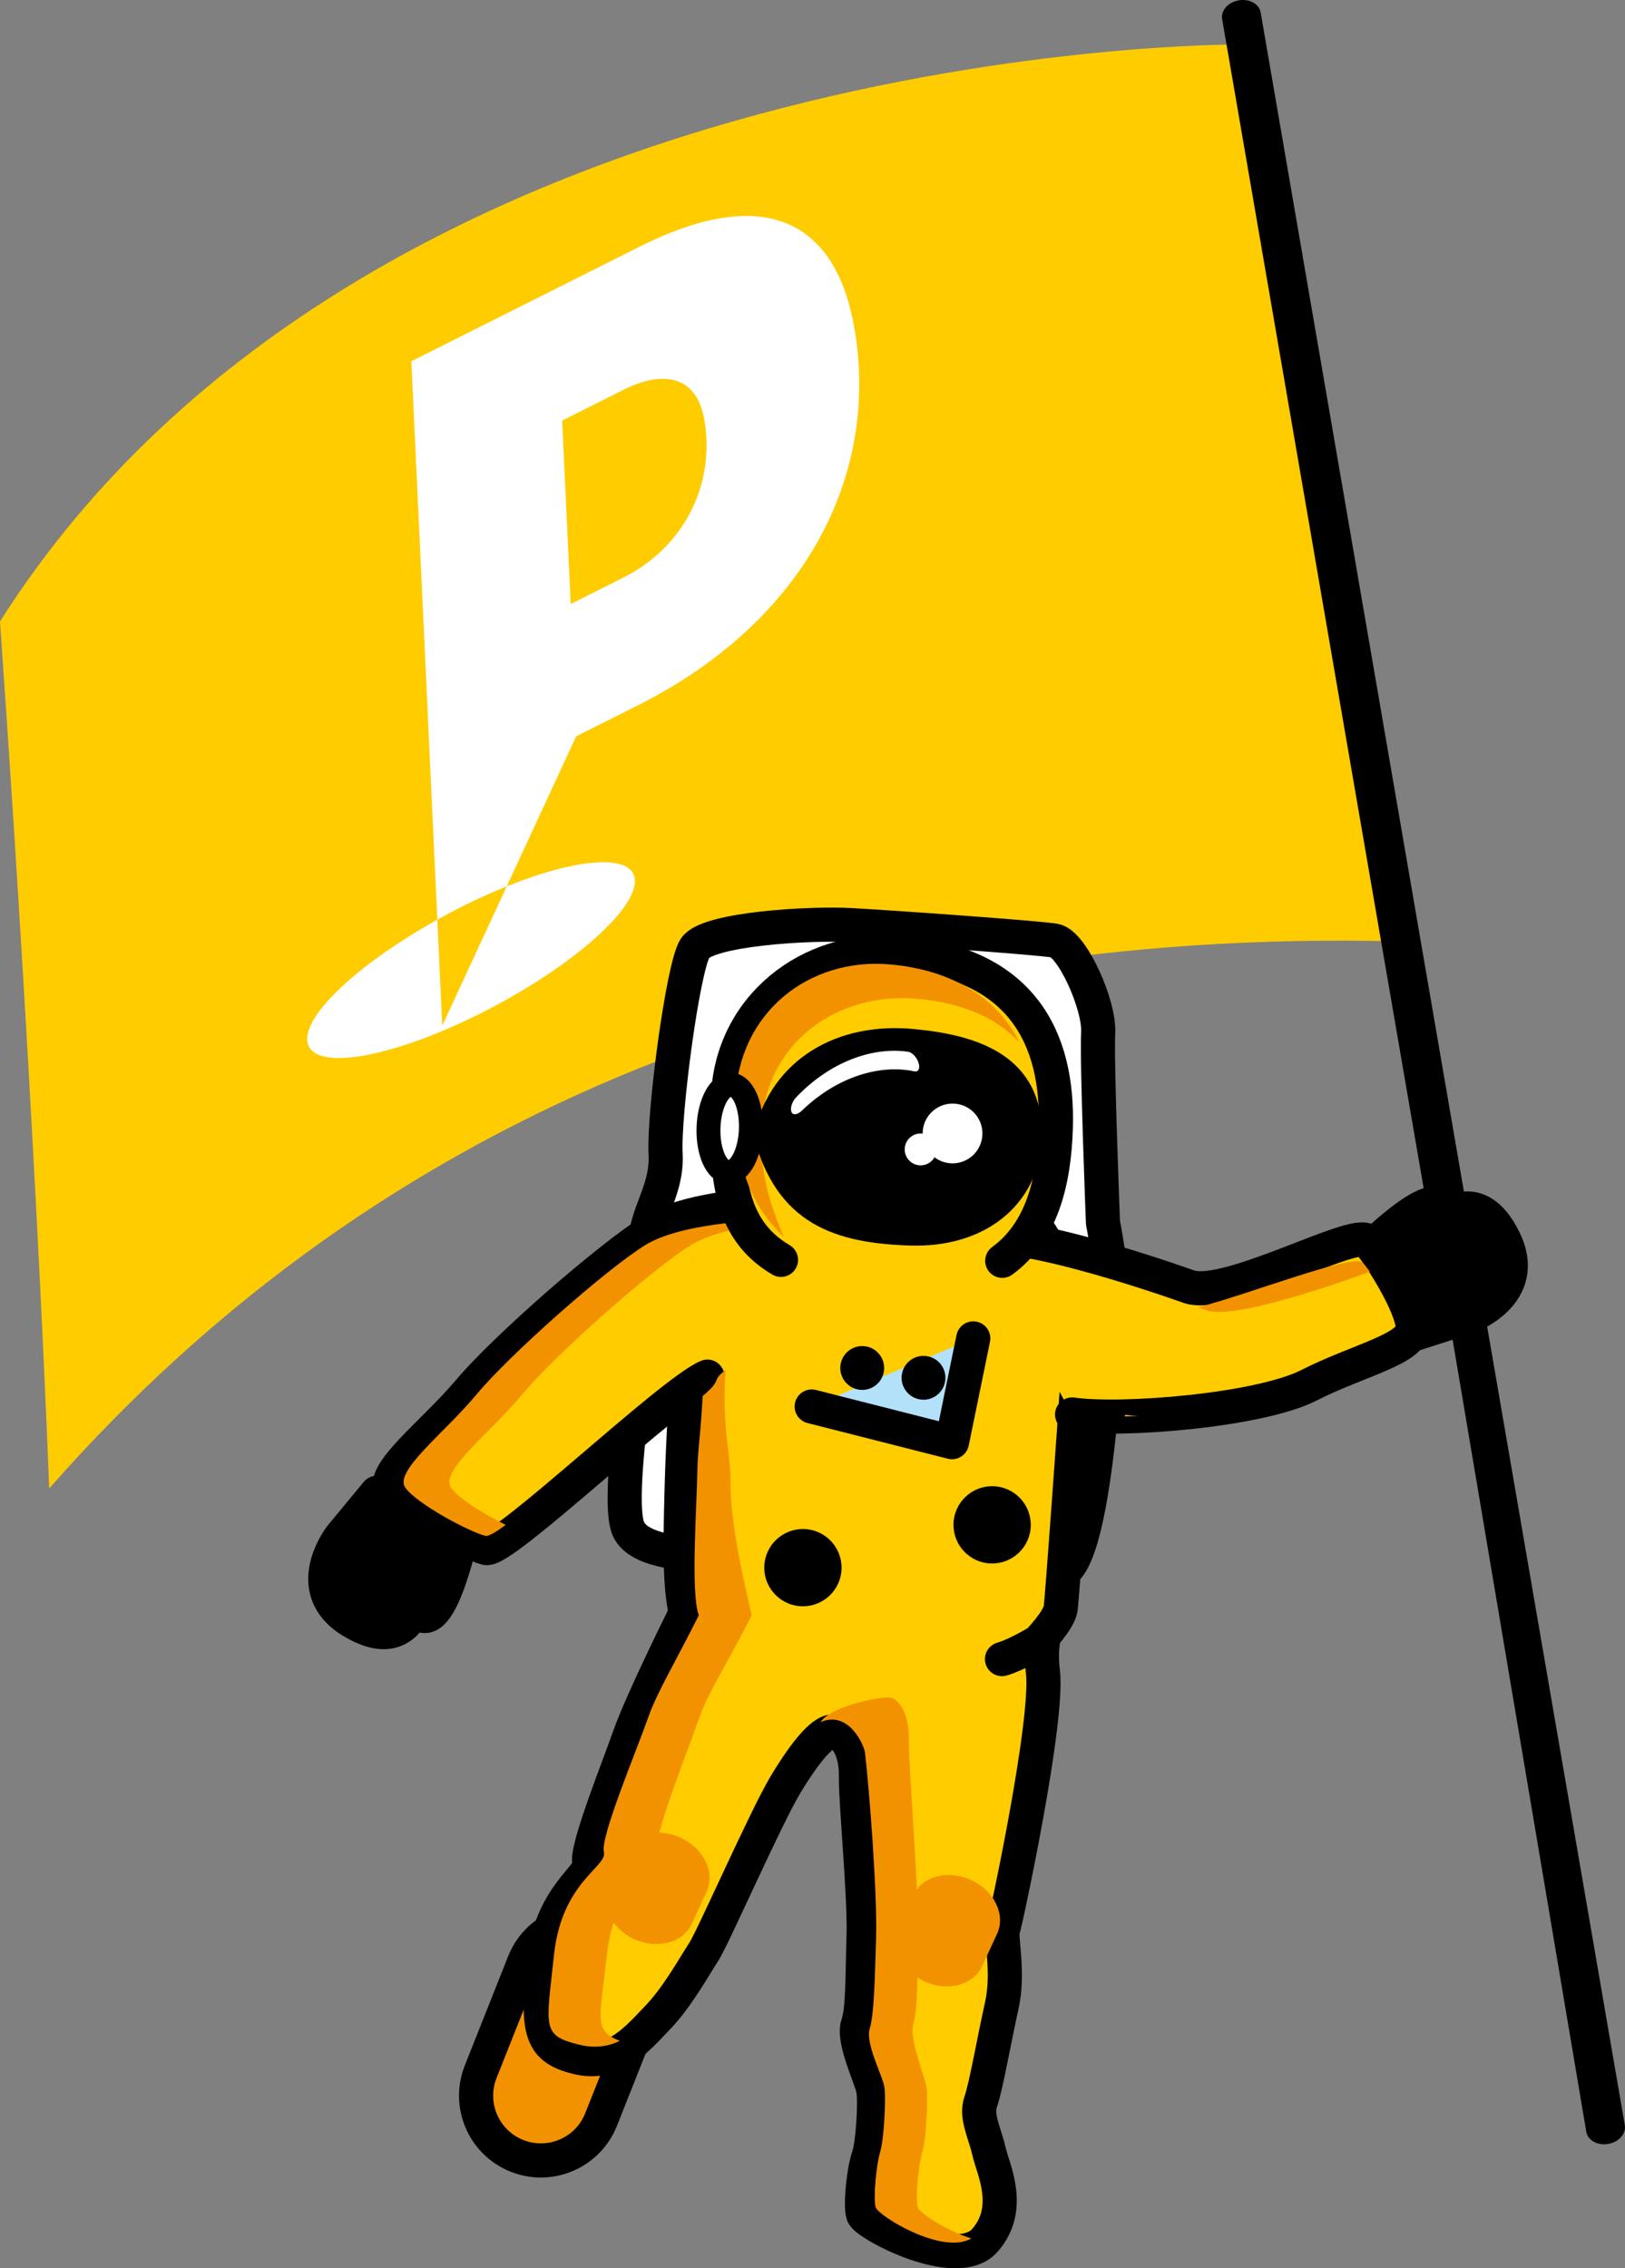
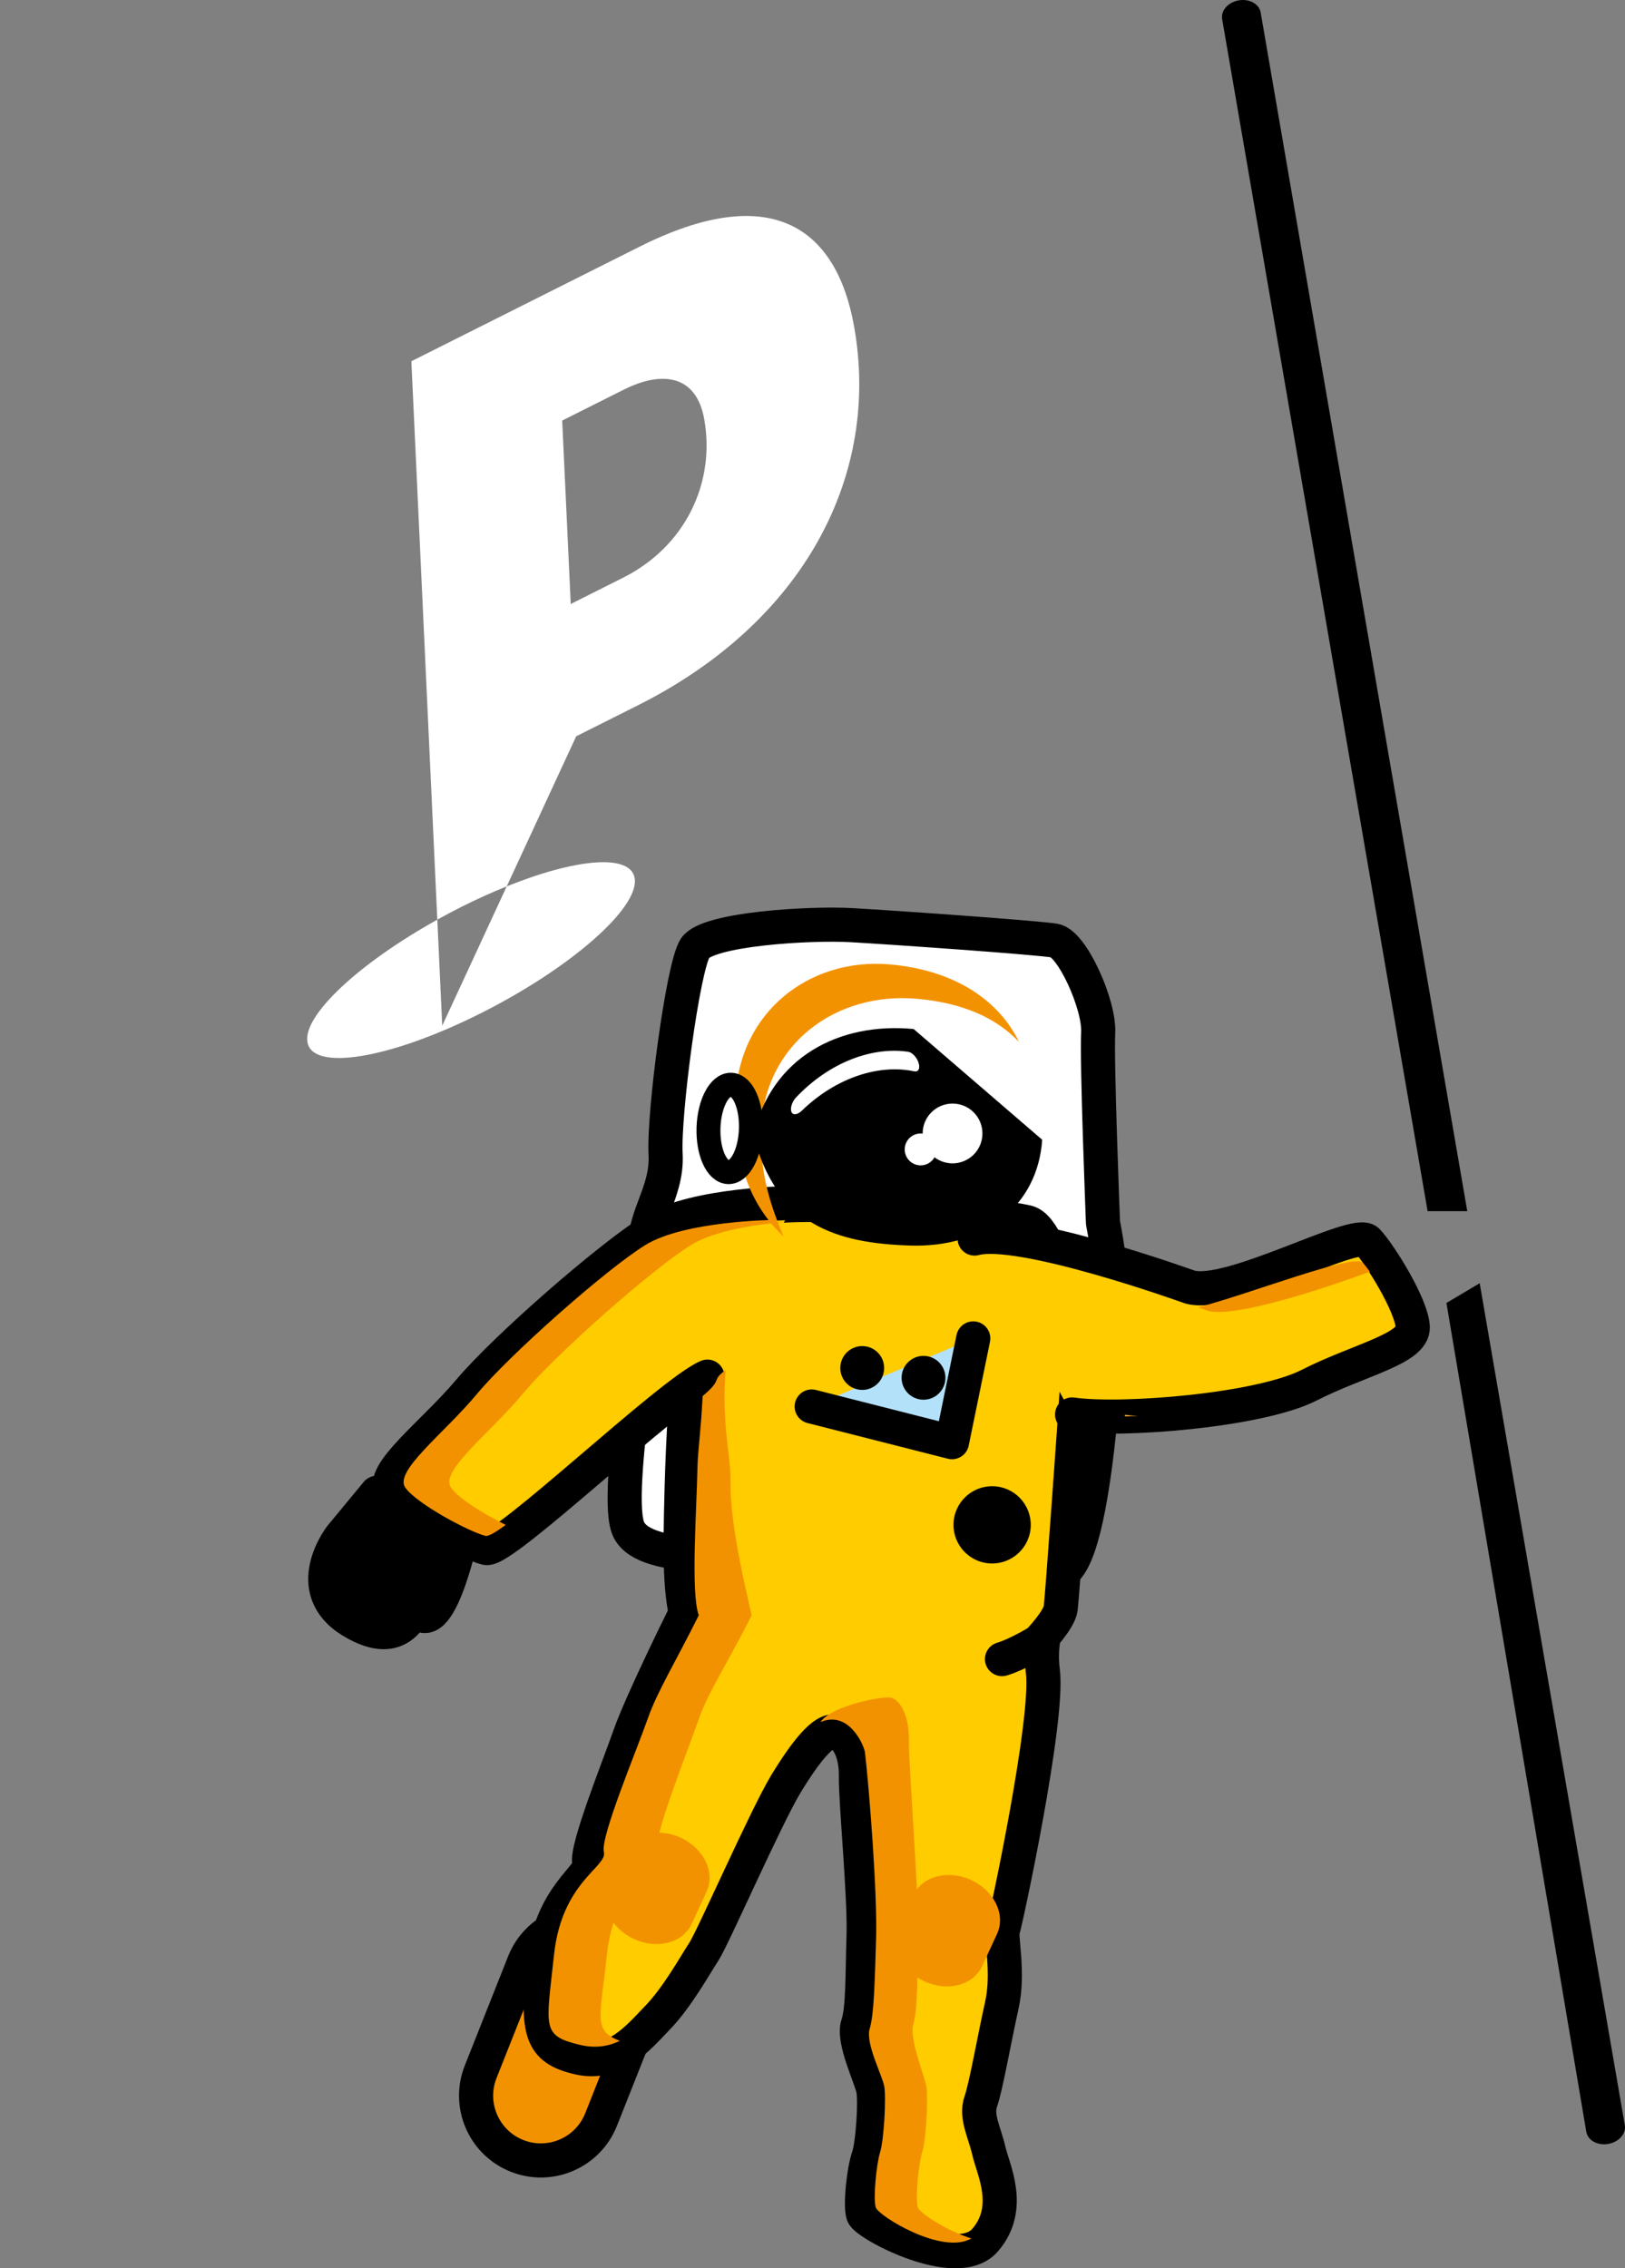
<svg xmlns="http://www.w3.org/2000/svg" version="1.1" x="0px" y="0px" width="142.824px" height="199.351px" viewBox="0 0 142.824 199.351" style="enable-background:new 0 0 142.824 199.351;" xml:space="preserve">
  <rect x="0" y="0" width="142.824" height="199.351" fill="#808080" stroke="none" />
  <style type="text/css">
	.st0{fill:#FFCC00;}
	.st1{stroke:#000000;stroke-width:3;stroke-linecap:round;stroke-linejoin:round;stroke-miterlimit:10;}
	.st2{fill:#FFFFFF;}
	.st3{fill:#F39200;stroke:#000000;stroke-width:3;stroke-linecap:round;stroke-linejoin:round;stroke-miterlimit:10;}
	.st4{fill:#FFCC00;stroke:#000000;stroke-width:3;stroke-linecap:round;stroke-linejoin:round;stroke-miterlimit:10;}
	.st5{fill:#FFFFFF;stroke:#000000;stroke-width:3;stroke-linecap:round;stroke-linejoin:round;stroke-miterlimit:10;}
	.st6{fill:#B4E1FA;stroke:#000000;stroke-width:3;stroke-linecap:round;stroke-linejoin:round;stroke-miterlimit:10;}
	.st7{fill:#F39200;}
	.st8{fill:#F9B233;}
	.st9{fill:#FFFFFF;stroke:#000000;stroke-width:2.102;stroke-linecap:round;stroke-linejoin:round;stroke-miterlimit:10;}
</style>
  <defs>
</defs>
-   <path class="st0" d="M4.322,130.818c29.246-33.296,69.832-49.313,118.58-48.082c-1.624-9.053-14.077-78.823-14.077-78.823  S32.485,3.416,0,54.616C3.249,100.877,4.322,130.818,4.322,130.818z" />
  <path d="M128.961,106.443L110.802,1.094c-0.129-0.748-0.992-1.224-1.927-1.062c-0.935,0.161-1.588,0.898-1.459,1.645l18.059,104.767  H128.961z" />
-   <path class="st1" d="M124.264,117.264l4.74-1.522c0,0,5.558-1.966,3.201-6.781c-2.357-4.817-5.186-1.691-5.295-2.42  c-0.47-3.105-7.364,4.011-7.364,4.011L124.264,117.264z" />
  <g>
    <path class="st2" d="M56.209,21.682L36.156,31.748l2.28,49.078c0.694-0.386,1.402-0.766,2.131-1.132   c1.367-0.686,2.697-1.282,3.971-1.794l6.105-13.19l5.418-2.719c14.716-7.386,21.317-20.296,19.011-33.278   C73.507,19.902,67.691,15.919,56.209,21.682z M54.771,50.769l-4.608,2.313l-0.751-16.121l5.417-2.719   c3.315-1.664,6.367-1.344,7.067,2.598C62.898,42.481,60.189,48.05,54.771,50.769z" />
    <path class="st2" d="M38.437,80.826c-6.863,3.812-11.833,8.419-11.416,10.77c0.46,2.588,7.27,1.453,15.211-2.533   c7.942-3.986,14.007-9.314,13.547-11.902c-0.381-2.143-5.118-1.727-11.242,0.738l-5.669,12.247L38.437,80.826z" />
  </g>
  <path class="st3" d="M52.83,186.279c-1.159,2.922-4.468,4.352-7.39,3.192l0,0c-2.922-1.159-4.353-4.468-3.193-7.391l3.811-9.605  c1.159-2.923,4.468-4.353,7.39-3.193l0,0c2.923,1.159,4.353,4.468,3.193,7.391L52.83,186.279z" />
  <path class="st4" d="M61.93,138.512c-1.843,3.456-5.6,11.214-6.586,14.024c-0.985,2.81-3.864,9.967-3.552,11.19  c0.313,1.224-3.364,2.718-4.013,8.802c-0.647,6.083-0.226,7.53,3.03,8.3c3.257,0.771,5.233-1.692,6.978-3.493  c1.744-1.802,3.283-4.604,4.077-5.81c0.794-1.206,5.444-11.826,7.206-14.734c1.763-2.909,3.4-4.934,4.391-4.586  c0.993,0.348,1.803,1.745,1.769,3.96c-0.034,2.215,0.78,10.482,0.671,13.97c-0.108,3.488-0.044,6.48-0.508,7.803  c-0.463,1.323,1.147,4.672,1.354,5.672c0.206,1-0.019,4.818-0.424,5.976c-0.406,1.157-0.73,4.199-0.466,5.033  c0.265,0.836,8.23,5.112,10.712,2.27c2.48-2.842,0.705-6.248,0.343-7.859c-0.364-1.612-1.173-3.01-0.71-4.333  c0.464-1.321,1.193-5.521,1.848-8.446c0.655-2.926-0.129-5.984,0.102-6.645c0.232-0.661,4.051-18.44,3.508-22.714  c-0.544-4.273,1.845-4.735-2.122-6.126c-3.968-1.391-12.794-3.742-13.951-4.148C74.429,136.211,63.014,136.478,61.93,138.512z" />
  <path class="st5" d="M96.943,107.467c0,0-0.559-14.241-0.422-16.69c0.139-2.447-2.283-7.848-3.828-8.11  c-1.545-0.263-14.162-1.151-17.854-1.359c-3.691-0.209-12.686,0.335-13.756,2.028c-1.071,1.694-2.772,14.58-2.582,18.1  c0.191,3.519-2.279,5.837-1.661,8.677c0.62,2.843-3.132,21.494-1.541,24.391c1.591,2.898,9.792,2.042,17.943,2.678  c8.148,0.636,16.311,1.772,19.856,1.095c3.547-0.677,4.205-23.42,4.479-24.807C97.852,112.079,96.943,107.467,96.943,107.467z" />
  <path class="st1" d="M33.123,131.197l-3.173,3.838c0,0-3.622,4.652,0.958,7.438c4.581,2.786,5.279-1.371,5.766-0.816  c2.069,2.361,4.041-7.347,4.041-7.347L33.123,131.197z" />
  <path class="st4" d="M88.068,145.811c1.282-0.366,3.197-1.535,3.197-1.535s1.829-1.885,1.962-2.928  c0.134-1.042,1.281-16.964,1.439-19.592c0.159-2.629-1.79-13.649-4.353-14.329c-2.562-0.679-22.956-2.75-26.416-0.543  s-3.942,21.216-4.041,26.147c-0.1,4.931-0.065,8.819,1.255,10.931" />
  <polyline class="st6" points="71.342,123.612 83.672,126.747 85.541,117.628 " />
  <path d="M77.694,120.471c-0.135,1.056-1.1,1.802-2.155,1.668c-1.056-0.135-1.803-1.101-1.668-2.155  c0.135-1.055,1.1-1.802,2.155-1.667C77.082,118.451,77.828,119.415,77.694,120.471z" />
-   <path d="M73.939,138.204c-0.238,1.86-1.938,3.176-3.799,2.939c-1.86-0.237-3.178-1.939-2.939-3.798  c0.237-1.859,1.938-3.176,3.799-2.938C72.859,134.645,74.175,136.344,73.939,138.204z" />
  <path d="M90.569,134.442c-0.238,1.86-1.938,3.176-3.799,2.939c-1.86-0.237-3.178-1.939-2.939-3.798  c0.237-1.859,1.938-3.176,3.799-2.939C89.489,130.883,90.805,132.582,90.569,134.442z" />
  <path d="M83.08,121.333c-0.135,1.056-1.1,1.802-2.155,1.668c-1.055-0.135-1.802-1.101-1.668-2.155  c0.136-1.056,1.1-1.803,2.156-1.668C82.468,119.313,83.215,120.277,83.08,121.333z" />
  <path class="st4" d="M94.229,124.313c4.375,0.624,16.464-0.35,20.821-2.568c4.358-2.222,9.212-3.202,9.121-5.119  c-0.092-1.919-2.909-6.422-3.981-7.558c-1.073-1.136-12.12,5.06-15.62,4.041c0,0-14.838-5.356-18.912-4.259" />
  <path class="st4" d="M69.754,105.722c0,0-8.588,0.076-12.358,2.383c-3.768,2.307-12.994,10.371-16.144,14.112  c-3.151,3.741-7.97,7.295-6.845,8.852c1.125,1.557,6.809,4.614,8.326,4.98c1.52,0.366,16.096-13.618,19.442-15.062" />
  <path class="st7" d="M106.149,115.198c2.332,0.679,10.402-2.013,14.252-3.437c-0.238-0.323-0.454-0.594-0.623-0.772  c-0.819-0.866-9.833,2.701-14.482,3.909C105.831,115.084,106.149,115.198,106.149,115.198z" />
  <path class="st8" d="M98.874,124.342c-0.003,0.044-0.007,0.092-0.01,0.137c0.38-0.009,0.771-0.023,1.169-0.04  C99.614,124.414,99.219,124.384,98.874,124.342z" />
  <path class="st7" d="M80.667,193.99c-0.224-0.805,0.051-3.743,0.395-4.861c0.343-1.117,0.533-4.806,0.358-5.771  c-0.174-0.966-1.535-4.2-1.145-5.479c0.392-1.276,0.338-4.167,0.43-7.536c0.092-3.369-0.847-15.162-0.817-17.302  c0.029-2.139-0.656-3.488-1.496-3.824c-0.577-0.231-5.328,0.662-6.28,2.135c2.48-1.081,3.837,2.029,3.912,2.672  c0.382,3.244,1.098,12.471,0.977,16.319c-0.117,3.72-0.17,6.673-0.562,7.949c-0.392,1.278,1.104,4.1,1.279,5.065  c0.174,0.966-0.017,4.654-0.359,5.771c-0.344,1.118-0.617,4.057-0.394,4.861c0.204,0.738,5.837,4.234,8.409,2.739  C83.064,196.005,80.795,194.454,80.667,193.99z" />
  <path class="st7" d="M53.341,171.804c0.687-6.455,4.714-7.737,4.381-9.034c-0.331-1.299,2.723-8.892,3.768-11.872  c0.787-2.244,2.577-4.928,4.574-8.936c-0.517-2.325-1.933-8.076-1.857-11.818c0.043-2.122-0.795-4.876-0.436-9.729  c-1.324,0.963-0.161,0.723-2.013,2.278c-0.17,3.278-0.425,4.754-0.456,6.288c-0.075,3.742-0.606,11.026,0.116,12.98  c-1.998,4.008-3.666,6.746-4.452,8.99c-1.045,2.98-4.222,10.518-3.89,11.817c0.332,1.297-3.694,2.579-4.383,9.034  c-0.688,6.453-1.138,7.104,2.316,7.921c1.338,0.317,2.472,0.115,3.468-0.357C52.108,178.435,52.74,177.432,53.341,171.804z" />
  <path class="st7" d="M39.644,130.746c-1.032-1.445,3.387-4.746,6.276-8.22c2.888-3.472,11.35-10.958,14.805-13.1  c2.066-1.278,5.7-1.816,8.299-2.045c-0.365,0.004-0.727,0.01-1.073,0.021l0.092-0.188c0,0-7.876,0.072-11.334,2.213  c-3.455,2.142-11.917,9.628-14.804,13.1c-2.892,3.474-7.311,6.774-6.279,8.22c1.033,1.445,5.653,3.896,7.045,4.235  c0.25,0.061,0.89-0.312,1.779-0.962C42.396,132.973,40.346,131.73,39.644,130.746z" />
  <path class="st7" d="M60.792,169.088c-0.77,1.67-3.04,2.263-5.07,1.326l0,0c-2.03-0.937-3.053-3.049-2.282-4.719l1.321-2.862  c0.77-1.669,3.04-2.262,5.07-1.325l0,0c2.03,0.936,3.053,3.049,2.282,4.718L60.792,169.088z" />
  <path class="st7" d="M86.317,172.809c-0.771,1.669-3.04,2.262-5.071,1.325l0,0c-2.03-0.936-3.052-3.049-2.281-4.718l1.321-2.862  c0.77-1.67,3.039-2.263,5.07-1.326l0,0c2.029,0.938,3.052,3.049,2.282,4.719L86.317,172.809z" />
-   <path class="st4" d="M68.641,110.724c-4.713-2.769-4.861-7.772-4.654-14.234c0.252-7.906,7.099-13.401,15.048-12.749  c10.79,0.886,14.013,7.511,13.761,15.418c-0.152,4.776-1.26,9.127-4.707,11.648" />
  <path class="st7" d="M66.894,99.358c0.226-7.568,6.554-12.204,13.683-11.58c4.148,0.364,7.042,1.743,8.984,3.79  c-1.709-3.554-5.532-6.3-11.35-6.811c-7.128-0.624-13.338,4.277-13.563,11.846c-0.166,5.465,1.28,9.299,4.219,12.071  C67.788,106.073,66.776,103.251,66.894,99.358z" />
-   <path d="M91.599,100.168c-0.39,5.784-5.052,9.508-11.608,9.298c-6.557-0.209-11.77-1.854-13.77-9.702  c1.581-6.861,7.549-9.948,14.079-9.328C85.706,90.948,91.776,92.61,91.599,100.168z" />
+   <path d="M91.599,100.168c-0.39,5.784-5.052,9.508-11.608,9.298c-6.557-0.209-11.77-1.854-13.77-9.702  c1.581-6.861,7.549-9.948,14.079-9.328z" />
  <path class="st9" d="M65.996,99.233c-0.067,2.121-0.956,3.814-1.985,3.781c-1.029-0.033-1.808-1.779-1.74-3.9  c0.068-2.121,0.958-3.813,1.986-3.782C65.285,95.365,66.064,97.111,65.996,99.233z" />
  <path class="st2" d="M81.093,99.616c0,1.451,1.176,2.627,2.627,2.627c1.451,0,2.627-1.176,2.627-2.627s-1.176-2.627-2.627-2.627  C82.269,96.989,81.093,98.165,81.093,99.616z" />
  <path class="st2" d="M79.516,101.018c0,0.773,0.628,1.401,1.401,1.401c0.774,0,1.401-0.628,1.401-1.401s-0.627-1.401-1.401-1.401  C80.144,99.616,79.516,100.244,79.516,101.018z" />
  <path class="st2" d="M80.744,93.441c0.142,0.489-0.036,0.792-0.408,0.711c-3.054-0.646-6.832,0.523-9.864,3.464  c-0.375,0.357-0.771,0.425-0.906,0.117l0,0c-0.138-0.306,0.033-0.891,0.394-1.276c2.95-3.125,6.724-4.479,9.849-4.022  C80.19,92.487,80.604,92.952,80.744,93.441L80.744,93.441z" />
  <path d="M127.129,114.513l12.293,72.847c0.129,0.747,0.992,1.223,1.927,1.062c0.934-0.161,1.588-0.898,1.459-1.646l-12.755-73.999" />
</svg>